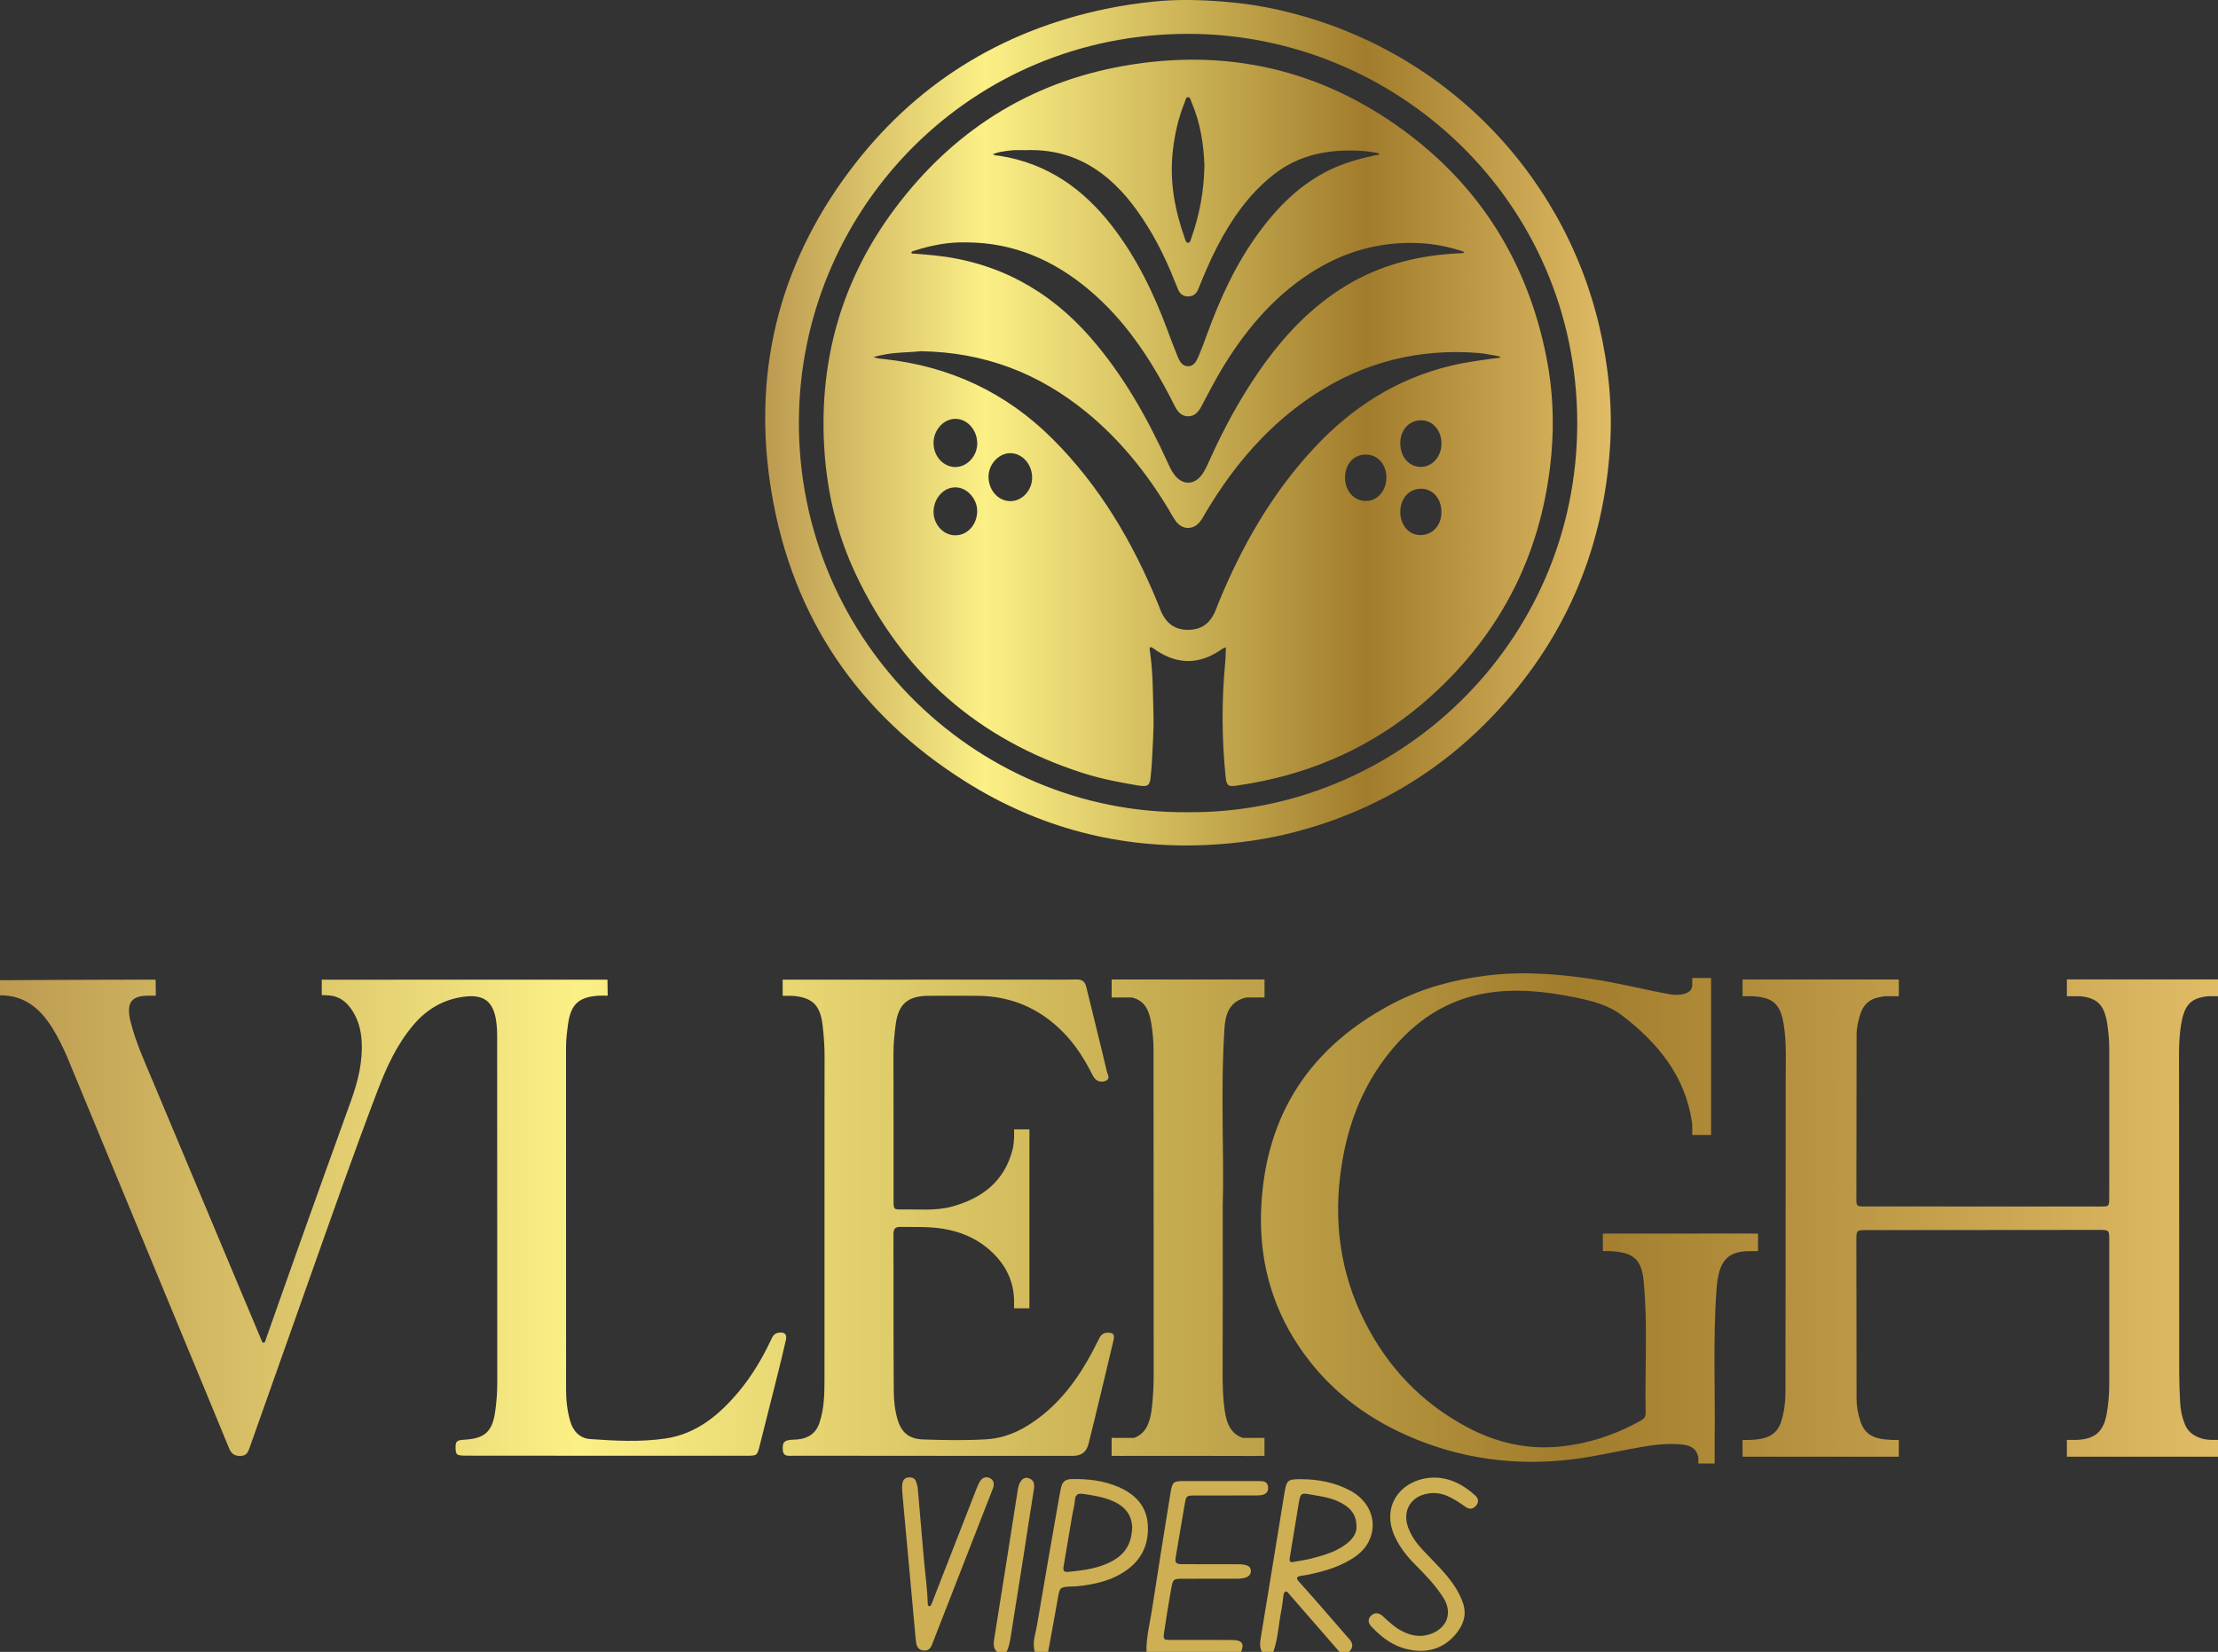
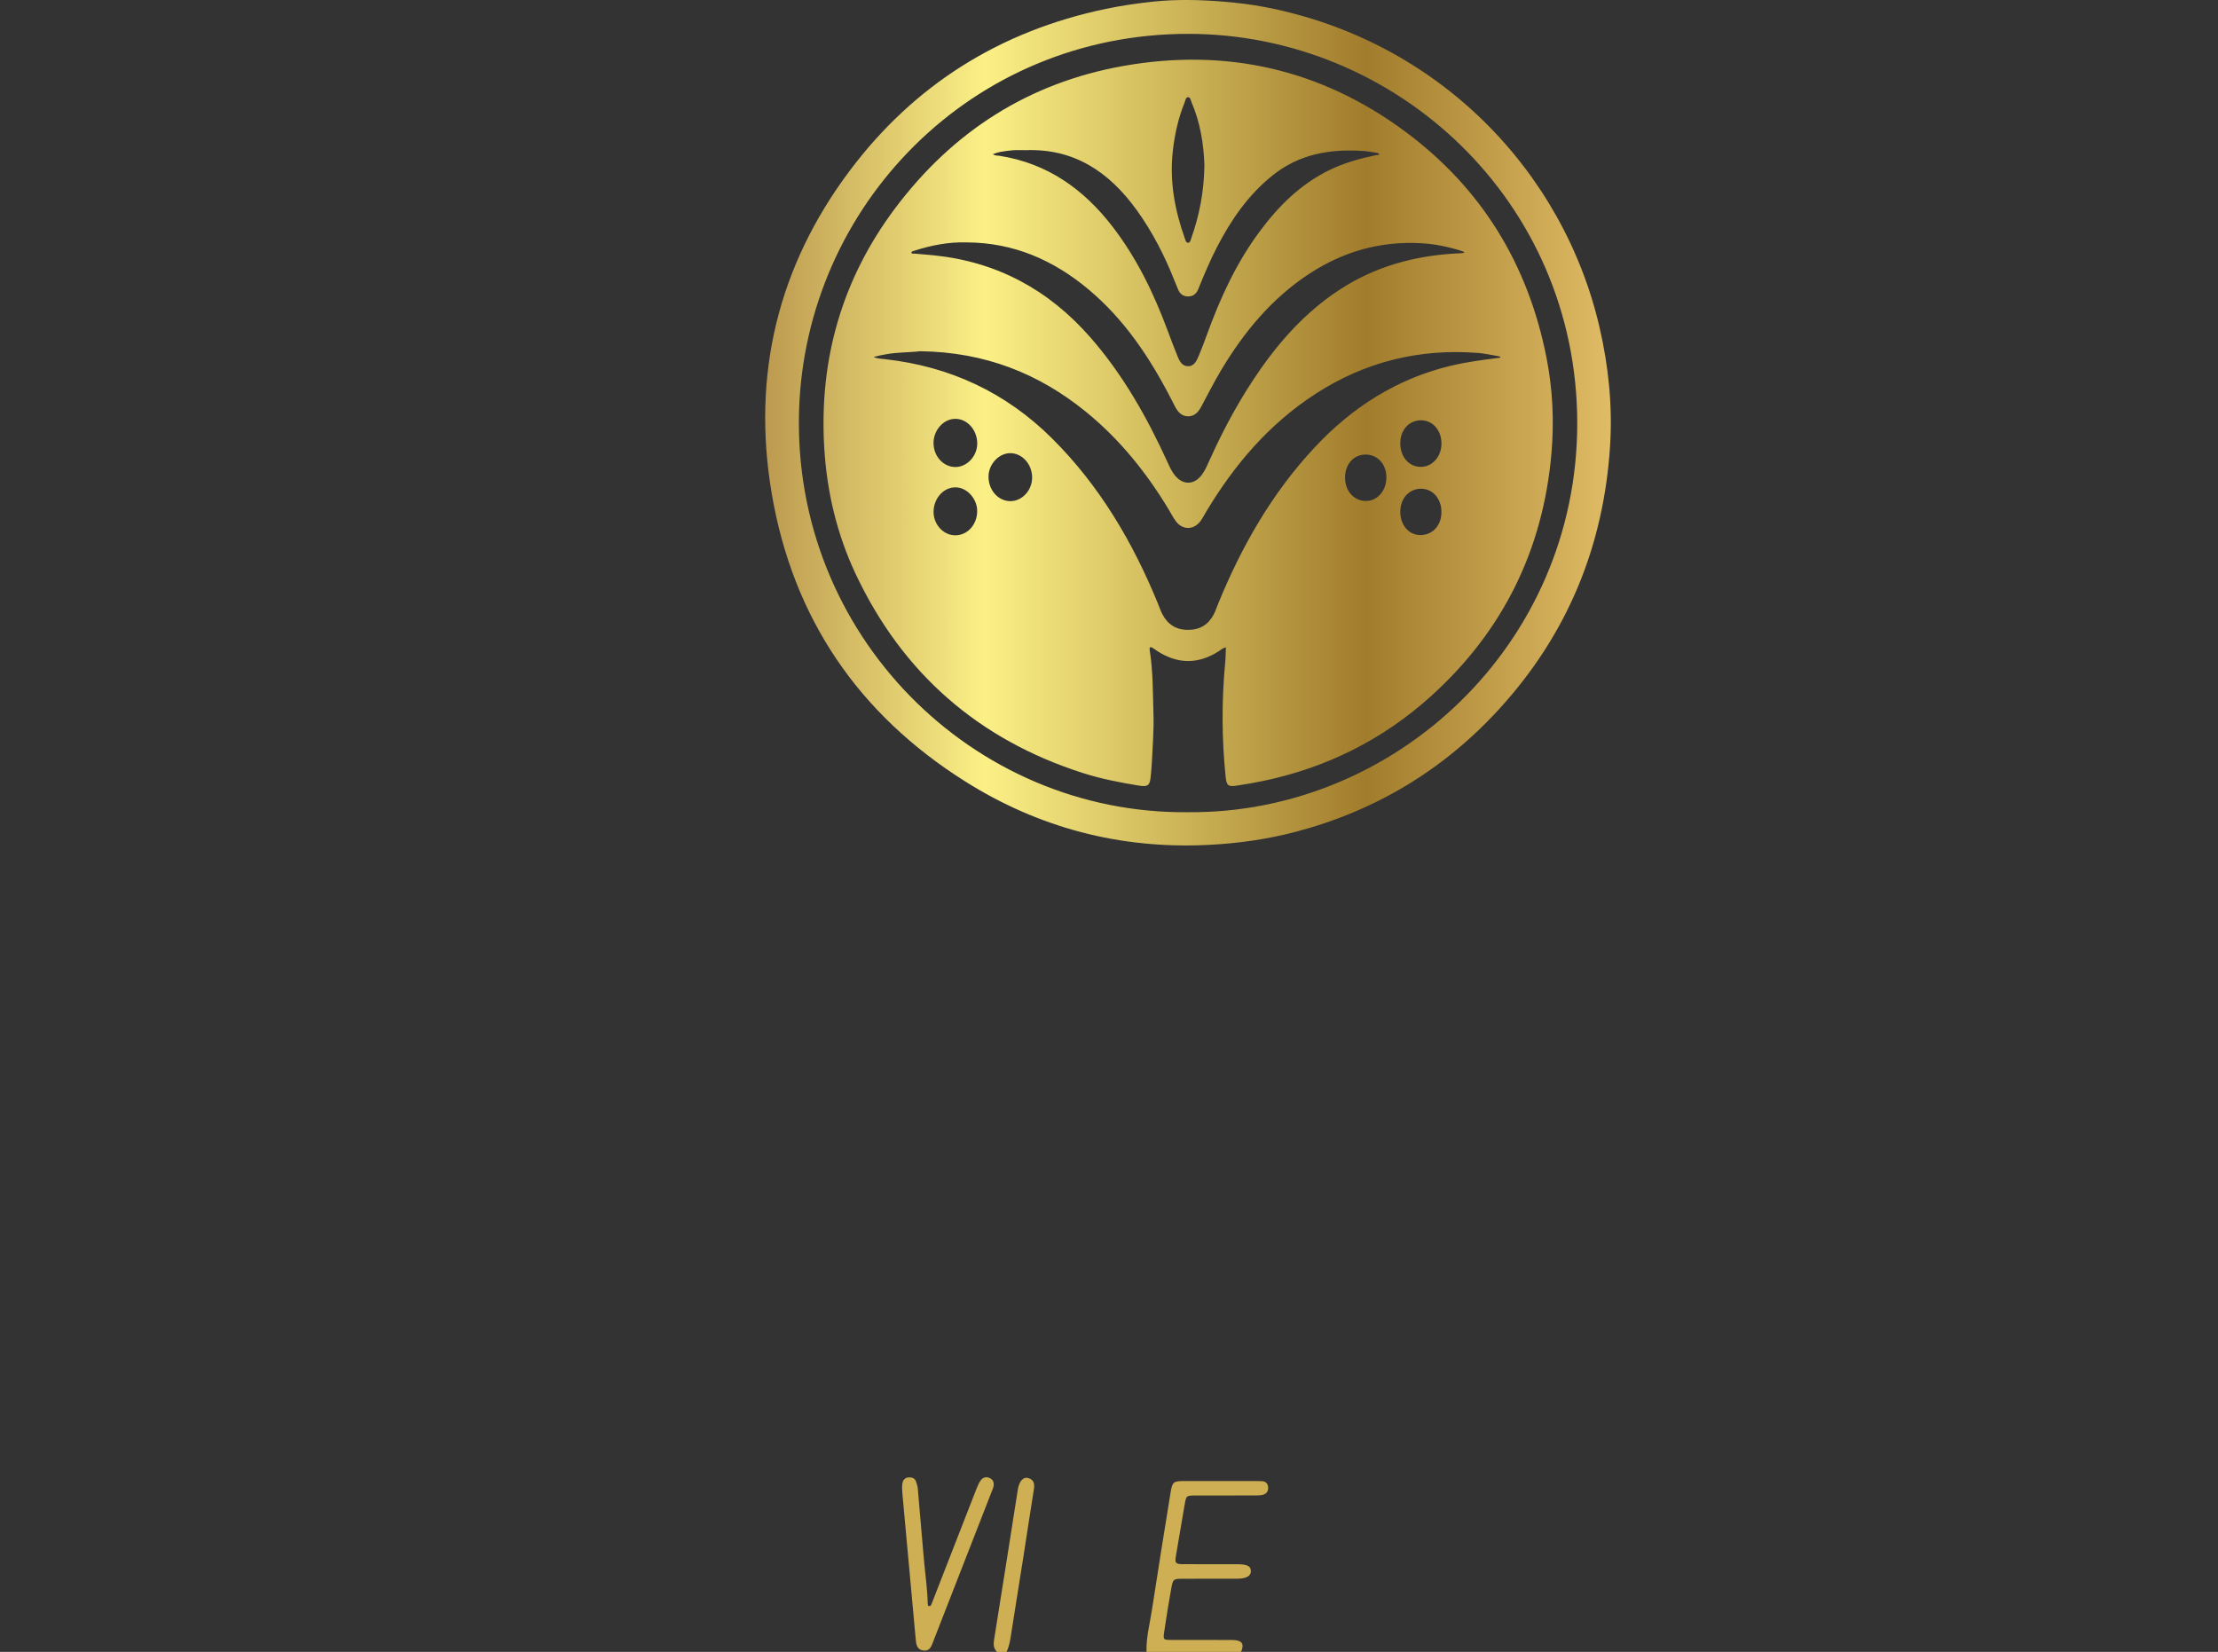
<svg xmlns="http://www.w3.org/2000/svg" xmlns:xlink="http://www.w3.org/1999/xlink" id="Layer_2" data-name="Layer 2" viewBox="0 0 1414.42 1053.39">
  <rect x="0" y="0" width="1414.42" height="1053.39" fill="#333333" stroke="none" />
  <defs>
    <style>
      .cls-1 {
        fill: url(#linear-gradient-2);
      }

      .cls-2 {
        fill: #ceaf54;
      }

      .cls-3 {
        fill: url(#linear-gradient);
      }
    </style>
    <linearGradient id="linear-gradient" x1="487.94" y1="269.57" x2="1027.22" y2="269.57" gradientUnits="userSpaceOnUse">
      <stop offset="0" stop-color="#fff" />
      <stop offset="0" stop-color="#bc9a50" />
      <stop offset=".26" stop-color="#fbf086" />
      <stop offset=".71" stop-color="#a17c2c" />
      <stop offset="1" stop-color="#e0bc66" />
    </linearGradient>
    <linearGradient id="linear-gradient-2" x1="0" y1="776.96" x2="1414.42" y2="776.96" xlink:href="#linear-gradient" />
  </defs>
  <g id="Layer_1-2" data-name="Layer 1">
    <g>
-       <path class="cls-2" d="M829.89,1004.86c1.19-.19,2.38-.33,3.56-.57,9.67-1.96,19.13-4.56,27.71-9.65,5.63-3.35,10.33-7.6,12.7-13.95,4.31-11.59-.76-23.73-12.98-30.23-9.73-5.17-20.31-7.17-31.27-7.21-8.44-.03-9.19.65-10.5,8.73-5.06,31.09-10.11,62.18-15.26,93.26-.48,2.9-.48,5.56.89,8.16h7.24c3.06-8.56,3.35-17.65,5.13-26.45.63-3.13.91-6.33,1.33-9.5.14-1.03.4-2.21,1.36-2.49,1.07-.31,1.7.88,2.34,1.61,10.7,12.27,21.38,24.56,32.06,36.84h6.03c2.89-2.77,2.73-5.49.07-8.37-2.59-2.8-5.01-5.76-7.52-8.63-8.06-9.22-16.04-18.51-24.26-27.6-2.47-2.73-1.54-3.48,1.37-3.94ZM825.01,996.01c-2.09.4-2.94-.06-2.53-2.48,2.04-12.01,3.84-24.07,5.92-36.08.85-4.93,1.7-5.46,6.4-4.58,6.3,1.17,12.74,1.84,18.63,4.6,6.51,3.05,11.62,7.25,11.6,16.13.13,3.51-1.74,6.85-4.94,9.67-6.7,5.93-15.03,8.23-23.34,10.47-3.84,1.03-7.83,1.5-11.74,2.26Z" />
      <path class="cls-2" d="M755.46,959.55c1-5.86,1-5.88,7.08-5.89,12.47-.02,24.93,0,37.4-.03,1.8,0,3.66.03,5.38-.42,2.39-.63,3.62-2.38,3.35-4.99-.25-2.41-1.67-3.54-3.97-3.7-1.2-.08-2.41-.08-3.62-.08-15.28,0-30.56-.02-45.85,0-7.03.01-7.65.48-8.82,7.73-4,24.79-8.02,49.57-11.81,74.39-1.36,8.91-3.76,17.7-3.48,26.82h60.32c2.21-5.12.6-7.52-5.48-7.57-13.07-.11-26.14-.02-39.21-.05-4.81-.01-5.05-.11-4.36-5.02,1.29-9.11,2.83-18.19,4.42-27.25,1.19-6.75,1.3-6.73,8.21-6.74,11.26,0,22.52.01,33.78-.02,5.95-.02,8.91-1.68,8.89-4.88-.01-3.11-2.36-4.34-8.47-4.36-11.66-.02-23.33.03-34.99-.03-4.46-.03-5.1-.79-4.43-4.8,1.86-11.05,3.75-22.09,5.64-33.13Z" />
-       <path class="cls-2" d="M731.95,972.31c-.77-12.13-8.2-19.62-18.94-24.19-9.39-3.99-19.26-5.11-29.4-4.96-4.22.06-6.34,1.82-7.03,5.77-.28,1.58-.68,3.14-.96,4.73-4.83,27.7-9.74,55.38-14.4,83.11-.92,5.46-3.13,10.91-1.28,16.62h8.45c2.12-11.61,4.3-23.21,6.32-34.84,1.05-6.05,1.33-6.46,7.61-6.84,1.4-.08,2.82.02,4.22-.13,11.5-1.18,22.59-3.56,32.21-10.54,9.83-7.12,13.94-17,13.2-28.73ZM711.49,994.12c-9.25,5.97-19.79,7.18-30.38,8.24-2.96.3-3.27-1.13-2.84-3.6,1.89-10.83,3.65-21.69,5.49-32.53.54-3.15,1.51-6.27,1.7-9.44.21-3.49,1.82-4.63,5.01-4.17,6.76.97,13.51,2,19.8,4.87,7.17,3.28,11.49,8.61,11.72,16.53-.22,8.57-3.27,15.45-10.5,20.11Z" />
      <path class="cls-2" d="M655.69,942.51c-2.99-.84-5.42,1.7-6.45,6.38-.09.39-.14.79-.2,1.19-5.02,31.87-9.99,63.74-15.12,95.6-.49,3.03-.33,5.54,1.89,7.73h6.03c1.64-3.26,2.26-6.77,2.81-10.34,2.53-16.37,5.21-32.72,7.78-49.08,2.29-14.59,4.45-29.21,6.81-43.79.58-3.55.45-6.54-3.56-7.67Z" />
      <path class="cls-2" d="M631.02,942.47c-2.32-1.01-4.46-.23-5.81,1.8-1.1,1.65-1.89,3.54-2.62,5.4-6.6,16.83-13.15,33.67-19.71,50.51-2.92,7.48-5.81,14.98-8.74,22.46-.28.7-.65,1.67-1.54,1.57-.99-.11-.98-1.17-1-1.94-.25-9.43-1.62-18.76-2.45-28.13-1.32-14.97-2.53-29.94-3.87-44.9-.14-1.58-.63-3.16-1.2-4.65-.74-1.94-2.39-2.55-4.37-2.49-2.06.07-3.51,1.13-4.05,3-.43,1.51-.34,3.17-.4,3.75.09,1.83.11,2.63.18,3.43,2.82,30.99,5.63,61.98,8.51,92.97.3,3.21.66,6.73,4.88,7.25,4.3.54,5.21-2.97,6.37-5.94,12.47-31.91,24.91-63.84,37.35-95.76.36-.93.8-1.85,1.01-2.82.51-2.43-.2-4.48-2.54-5.5Z" />
-       <path class="cls-2" d="M911.93,942.36c-18.62,1.63-31.57,17.97-22.32,37.75,3.12,6.66,7.56,12.29,12.69,17.46,6.65,6.72,13.3,13.47,18.3,21.57,5.91,9.56,2.04,19.35-8.59,22.95-6.62,2.24-12.58.91-18.47-2.23-4.5-2.4-8.08-5.89-11.78-9.3-2.33-2.15-5.15-2.54-7.55-.13-2.29,2.31-1.54,4.84.46,6.96,8.24,8.77,17.77,15.03,31.06,15.36,9.4.01,17.57-3.92,23.66-12.05,4.05-5.41,5.89-11.16,3.69-18.03-1.37-4.3-3.43-8.11-5.89-11.77-5.75-8.58-13.43-15.46-20.36-23-3.85-4.18-7.04-8.76-8.95-14.14-3.68-10.4,1.84-19.61,12.75-21.35,4.05-.65,7.96-.25,11.81,1.34,4.5,1.86,8.45,4.58,12.41,7.34,2.32,1.62,4.6,1.18,6.44-.96,1.94-2.26,1.56-4.54-.47-6.41-8.17-7.49-17.94-12.32-28.91-11.36Z" />
    </g>
    <path class="cls-3" d="M615.47,498.29c47.13,29.67,98.93,43.26,154.87,40.5,18.94-.93,37.54-3.52,55.83-8.33,51.08-13.43,94.55-39.6,130.14-78.63,43.46-47.67,66.56-104.02,70.48-168.21,1.53-25.16-1.05-50.08-6.73-74.72-23.05-99.97-102.99-182.95-212.81-204.28-9.23-1.79-18.48-2.9-27.85-3.64-14.43-1.15-29.03-1.48-43.43,0-10.35,1.07-20.51,2.54-30.7,4.67-67.38,14.04-122.29,48.39-163.42,103.24-45.8,61.06-62.48,130.27-49.77,205.54,13.42,79.49,55.28,140.97,123.41,183.86ZM509.57,261.8c4.05-130.25,109.49-240.1,247.89-240.21,132.75-.11,248.25,106.47,248.35,248.13.09,141.74-116.47,249.33-248.09,248.21-137.79,1.49-252.58-113.63-248.15-256.12ZM690.81,493.03c11.5,3.67,23.32,5.94,35.2,7.9,6.2,1.02,7.4-.1,7.85-6.43.19-2.6.55-5.19.66-7.79.44-10.23,1.36-20.48,1.06-30.7-.41-13.83-.25-27.72-2.41-41.46-.28-1.77.26-2.34,1.87-1.39,1.04.61,1.98,1.38,2.99,2.03,12.99,8.37,26.01,8.5,39.06.15,1.49-.95,2.83-2.2,4.66-2.53-.13,3.18-.13,6.38-.43,9.54-2.3,24.28-2.22,48.54.25,72.8.59,5.79,1.55,6.68,7.19,5.82,5.55-.84,11.09-1.79,16.58-2.93,40.61-8.46,76.53-26.37,107.31-54.2,45.86-41.47,71.36-93.31,76.71-154.74,1.77-20.38.82-40.9-3.19-61.17-11.76-59.53-41.45-108.04-90.18-144.11-53.58-39.67-113.91-53.37-179.47-41.79-60.56,10.7-109.1,41.93-145.77,90.87-33.66,44.92-48.43,95.97-45.16,152.16,1.64,28.22,8,55.33,20,80.83,29.84,63.41,78.39,105.79,145.21,127.14ZM644.52,319.57c-7.84.11-14.16-6.89-14.14-15.66.02-7.82,6.44-14.82,13.7-14.93,7.52-.12,13.87,6.69,14.11,15.13.23,8.2-6.09,15.36-13.67,15.47ZM871.21,319.46c-7.53.13-13.34-6.15-13.47-14.57-.14-8.6,5.24-14.86,12.88-15.02,7.68-.16,13.42,5.99,13.48,14.43.06,8.46-5.53,15.04-12.9,15.16ZM919.18,327.41c-.37,8.44-6.43,14.29-14.25,13.76-6.96-.47-11.97-6.66-11.97-14.78,0-8.57,5.62-14.78,13.32-14.72,7.75.05,13.29,6.82,12.9,15.74ZM906.05,297.72c-7.95-.03-13.49-6.86-13.06-16.08.39-8.38,6.52-14.21,14.27-13.58,6.91.56,11.96,6.79,11.96,14.77,0,8.32-5.83,14.92-13.17,14.89ZM747.92,96.1c1.23-10.64,3.51-20.91,7.54-30.81.51-1.26.66-3.22,2.09-3.31,1.58-.1,1.73,1.93,2.26,3.14,5.66,13.1,7.8,26.91,8.25,40.38-.25,16.46-3.16,31.77-8.46,46.63-.38,1.07-.58,2.68-1.99,2.66-1.33-.02-1.62-1.54-2.01-2.65-6.46-18.15-9.92-36.64-7.67-56.05ZM637.75,96.91c2.77-.49,5.56-.91,8.36-1.11,2.6-.18,5.22-.04,7.98-.04,30.98-1.17,53.35,14,70.82,38.25,10.05,13.94,17.8,29.1,24.09,45.05.74,1.87,1.52,3.72,2.29,5.57,1.2,2.91,3.37,4.47,6.52,4.41,3.17-.05,5.15-1.78,6.33-4.69,3.69-9.11,7.48-18.18,12.01-26.92,9.05-17.46,20.05-33.39,35.61-45.77,16.87-13.42,36.46-16.79,57.3-15.39,3,.2,5.97.73,8.95,1.18.56.08,1.56.64,1.53.74-.26.9-1.16.55-1.79.68-10.23,2.15-20.24,4.87-29.72,9.46-18.6,8.99-32.71,23.06-44.81,39.38-14.86,20.04-25.13,42.45-33.59,65.77-1.58,4.34-3.17,8.68-4.98,12.93-1.41,3.31-2.89,7.24-7.22,7.12-3.92-.11-5.45-3.72-6.74-6.92-2.11-5.2-4.1-10.46-6.05-15.72-8.78-23.64-19.62-46.15-35.09-66.27-18.46-24.02-41.59-40.46-72.09-45.26-1.41-.22-3.04.02-4.27-1.08,1.52-.46,3.01-1.08,4.56-1.35ZM583.01,159.9c10.97-3.54,22.16-5.71,33.78-5.32,29.64.18,55.07,11.27,77.5,30.09,22.91,19.22,39.05,43.55,52.59,69.83.83,1.61,1.63,3.23,2.47,4.83,1.77,3.37,4.19,6.12,8.26,6.15,4.06.04,6.52-2.64,8.34-6.01,4.19-7.78,8.16-15.69,12.68-23.27,14.58-24.41,32.35-45.98,56.45-61.72,21.7-14.18,45.48-20.88,71.4-19.37,8.63.5,17.1,2.26,25.37,4.86.72.23,1.56.38,1.93,1.22-.74.1-1.48.26-2.23.29-26.12,1.09-50.85,7.09-73.38,20.81-22.2,13.52-39.57,32.03-54.36,53.13-12.73,18.16-23.24,37.57-32.35,57.77-1.49,3.29-2.87,6.65-5.05,9.58-4.9,6.59-12.05,6.73-17.23.31-2.04-2.52-3.33-5.46-4.67-8.39-13.08-28.62-28.4-55.83-49.27-79.65-26.46-30.21-59.36-48.03-99.45-52.19-4.2-.44-8.41-.73-12.61-1.12-.71-.07-1.87.27-1.97-.58-.09-.8,1.08-1.01,1.81-1.25ZM557.07,227.65c2.5-.7,5.04-1.21,7.6-1.68,7.94-1.46,16.02-1.21,22.16-2,41.16.54,75.67,14.13,105.94,38.84,21.25,17.35,38.22,38.41,52.34,61.83,1.56,2.58,2.92,5.3,4.71,7.71,4.29,5.79,11.46,5.73,15.76-.09,1.43-1.93,2.51-4.11,3.75-6.18,17.91-29.86,40.06-55.8,69.53-74.89,31.61-20.48,66.29-29.07,103.81-26.11,4.18.33,8.31,1.29,12.47,1.98.59.1,1.16.3,1.73.45-.29.96-1.18.68-1.79.76-9.96,1.29-19.91,2.58-29.7,4.91-34.54,8.24-63.07,26.46-87.11,52.23-27.26,29.22-46.66,63.27-61.63,100.04-.83,2.05-1.51,4.17-2.52,6.13-3.43,6.66-8.79,10.05-16.47,10.07-7.7.01-13-3.47-16.46-10.08-1.02-1.95-1.7-4.07-2.54-6.12-16.09-39.46-37.32-75.64-67.76-105.9-29.48-29.29-65.07-45.86-106.29-50.48-2.55-.29-5.14-.33-7.53-1.45ZM608.89,267.09c7.69-.21,14.17,6.82,14.29,15.52.11,8.1-6.39,15.2-13.93,15.21-7.61,0-13.84-6.77-13.94-15.15-.1-8.19,6.16-15.37,13.58-15.58ZM609.43,310.78c7.41.1,13.97,7.55,13.72,15.57-.27,8.57-6.42,15.11-14.13,15.01-7.64-.1-13.93-7.18-13.68-15.4.26-8.5,6.56-15.29,14.08-15.18Z" />
-     <path class="cls-1" d="M501.11,854.7c-1.61,7.24-3.39,14.45-5.19,21.65-3.79,15.18-7.61,30.35-11.46,45.51-1.63,6.4-1.67,6.45-8.47,6.45-47.25.01-94.51,0-141.76-.02-12.47,0-24.93,0-37.4-.04-5.56-.02-6.21-.57-6.31-4.79-.1-4.36.69-5.1,5.82-5.4,12.76-.75,17.59-5.1,19.41-17.73.89-6.17,1.37-12.38,1.36-18.63-.05-72.59-.05-145.18-.07-217.76,0-4.42.02-8.84-.68-13.24-1.96-12.37-8.01-16.74-20.6-15.09-13.25,1.73-23.83,8.13-32.31,18.19-10.39,12.32-17,26.8-22.67,41.66-14.45,37.92-27.93,76.2-41.49,114.45-13.42,37.85-26.84,75.71-40.22,113.57-.99,2.81-2.05,4.9-5.74,4.96-3.85.05-5.82-1.45-7.22-4.87-10.16-24.73-20.44-49.4-30.66-74.1-24.06-58.12-48.11-116.25-72.17-174.37-2.77-6.69-5.98-13.17-9.78-19.35-7.72-12.52-17.83-21.2-33.5-21.02v-9.65s68.12-.4,93.46-.36c2.01,0,5.79,0,5.79,0l.13,10.24s-4.61-.02-4.81-.02c-10.23,0-14.39,4-11.37,16.28,3.28,13.32,9.02,25.75,14.29,38.34,18.75,44.84,37.59,89.64,56.39,134.46,4.19,9.99,8.39,19.98,12.6,29.95.38.89.53,2.32,1.67,2.24,1.01-.07,1.14-1.48,1.46-2.38,7.32-20.65,14.56-41.33,21.93-61.97,10.68-29.91,21.4-59.81,32.21-89.67,4.49-12.4,7.64-24.96,6.87-38.3-.43-7.4-2.34-14.28-6.59-20.38-3.34-4.8-7.65-8.11-13.78-8.71-1.49-.15-5.08-.25-5.08-.25v-9.85s4.67.05,5.28.05c57.11-.02,114.21-.05,171.32-.04,2.6,0,5.62,0,5.62,0l.13,10.24s-4.04-.12-5.74-.01c-12.82.8-17.86,5.59-19.58,18.4-.64,4.78-1.24,9.55-1.24,14.4.03,72.79,0,145.58.02,218.37,0,6.86.76,13.65,2.67,20.25,1.85,6.39,6.17,10.84,12.72,11.31,16.04,1.15,32.25,1.98,48.16-.38,19.69-2.91,34.2-15.06,46.61-29.9,8.3-9.93,14.85-20.98,20.38-32.65,1.03-2.18,1.94-4.4,4.84-4.85,4.01-.63,5.67.82,4.78,4.81ZM1408.02,635.29h6.4v-10.7h-96.36v10.7h8.38c11.22,1.02,15.63,5.82,17.4,17.91.76,5.18,1.23,10.38,1.23,15.62,0,31.57,0,63.14-.02,94.7,0,5.78-.09,5.87-5.6,5.87-50.06,0-100.13-.02-150.19-.06-5.37,0-5.45-.09-5.45-5.23.02-34.78.06-69.57.14-104.35.01-4.65,1.08-9.16,2.55-13.53,1.78-5.31,5.32-8.84,10.98-10.1,1.47-.33,2.93-.64,4.41-.82h8.99v-10.7h-99.65v10.7h6.81c13.04.83,17.49,5.33,19.51,18.44,1.79,11.6,1.19,23.27,1.19,34.91.01,66.35-.08,132.7-.15,199.06,0,6.26-.79,12.46-2.61,18.43-2.32,7.65-7.64,10.96-15.61,11.76-.93.09-3.4.3-4.68.33h-.47c-.27,0-.51,0-.73,0h-3.26v10.7h99.65v-10.7h-4.21c-1.41-.07-3.06-.17-4.51-.32-8.16-.84-13.2-3.83-15.75-11.5-1.52-4.56-2.46-9.29-2.47-14.15-.05-33.78-.1-67.56-.13-101.34,0-6.41.05-6.48,6.23-6.49,49.46-.06,98.93-.1,148.39-.12,6.6,0,6.65.06,6.65,6.78.01,30.56-.02,61.13-.01,91.69,0,6.25-.5,12.47-1.58,18.61-2.08,11.84-7.65,16.44-19.65,16.83h-5.77v10.7h96.36v-10.7h-3.69c-2.75-.07-5.31-.31-8.02-1.32-4.43-1.66-7.6-4.27-9.4-8.64-1.85-4.51-2.81-9.22-3.05-14.05-.32-6.21-.57-12.44-.58-18.65-.05-64.04,0-128.08-.11-192.11-.02-10.24-.35-20.5,1.4-30.61,2.1-12.16,6.15-16.38,17.05-17.55ZM1116.45,797.88c.54.02,1.02-.02,1.44-.09h3.21v-11.15h-4.82c-.3-.02-.61-.03-.93-.03-21.15.02-42.3.02-63.46.03h-29.74v11.15h4.66c.53.07,1.12.12,1.8.17,13.24.94,18.25,5.49,19.54,18.81,2.72,28.07.71,56.24,1.28,84.36.05,2.32-1.12,3.67-3.03,4.74-16.47,9.22-34.13,15.03-52.85,16.69-20.42,1.81-39.75-2.79-57.91-12.45-29-15.42-50.55-38.06-65.3-67.2-15.93-31.46-20.17-64.72-14.84-99.45,4.11-26.72,13.55-51.14,30.55-72.29,16.31-20.28,36.84-34.07,62.98-38.06,18.7-2.85,37.28-.81,55.67,2.98,10.46,2.16,20.95,4.76,29.6,11.37,22.88,17.46,40.19,38.57,44.61,67.72.18,1.17.25,2.35.25,3.53v5.06h12v-100.11h-12v4.45c0,1.07-.28,2.14-.91,3.01-1.25,1.75-3.34,2.56-5.62,2.99-2.96.55-5.95.25-8.97-.3-16.13-2.95-32.02-7.08-48.28-9.49-22.5-3.34-44.94-5.06-67.65-2.18-20.49,2.6-40.19,7.82-58.5,17.27-52.96,27.34-82.09,70.5-84.94,130.49-1.52,32.05,6.03,61.83,24,88.64,17.38,25.93,40.9,44.48,69.36,57,33.57,14.76,68.65,19.49,104.88,15.08,14.52-1.77,28.85-5.19,43.28-7.73,8.72-1.54,17.51-2.62,26.39-1.78,4.79.45,9.07,1.77,10.59,7.28.08.3.16.57.25.84v4.01h10.4v-7.74c.03-1.05.02-2.1,0-3.15v-3.32c.44-32.19-1.16-64.41,1.19-96.58,1.1-15.03,4.52-25.1,21.81-24.57ZM596.16,928.39c29.35,0,58.7,0,88.06,0q8.09,0,9.93-7.66c1.42-5.84,2.93-11.66,4.33-17.51,3.9-16.17,7.8-32.35,11.61-48.54.92-3.89-.34-5.06-4.2-4.82-3.5.22-4.52,2.77-5.79,5.34-8.78,17.82-19.4,34.31-35.06,46.98-10.48,8.48-22.12,14.76-35.81,15.62-13.44.85-26.93.56-40.39.13-9.05-.29-14.04-4.32-16.54-12.99-1.68-5.83-2.29-11.91-2.34-17.87-.24-33.37-.09-66.74-.19-100.12-.01-3.38,1.09-4.63,4.5-4.57,9.04.16,18.09-.29,27.07,1.18,10.52,1.71,20.18,5.55,28.4,12.37,10.19,8.45,16.43,19.13,16.94,32.69,0,.06,0,.11,0,.17v5.48h9.78v-114.08h-4.64s-.03,0-.04,0c-.04,0-.07,0-.11,0h-4.98v5.3c-.17,2.55-.33,5.14-.96,7.58-5.22,20.3-19.48,31.13-38.79,36.38-10.23,2.78-20.77,1.63-31.2,1.81-5.87.1-5.91.02-5.91-5.77-.01-31.16.05-62.32-.07-93.48-.02-6.27.62-12.46,1.41-18.62,1.68-13.1,7.7-18.28,20.85-18.38,10.45-.07,20.91-.06,31.36.01,21.37.14,39.51,7.93,54.51,23.13,8,8.11,13.94,17.61,19,27.74,1.67,3.34,4.76,4.65,7.92,3.47,3.68-1.37,1.45-4.31,1.02-6.16-4.22-17.96-8.75-35.83-13.09-53.76-.84-3.48-2.57-4.93-6.27-4.85-9.65.21-19.3.08-28.95.08-50.46,0-100.92,0-151.38.06-.39,0-.81,0-1.23-.01h0s-5.82,0-5.82,0l.02,10.28h5.66c13.12.87,18.3,5.74,19.81,18.82.78,6.79,1.28,13.59,1.25,20.45-.09,24.12-.04,48.25-.04,72.37,0,44.43.03,88.86-.02,133.29,0,9.24-.22,18.5-3.21,27.41-2.24,6.69-7.14,9.91-13.95,10.57-1.4.14-2.82.09-4.21.23-4.5.45-5.44,1.76-5.24,6.19.22,4.77,3.64,3.98,6.53,3.99,30.16.03,60.31.02,90.47.02v.05ZM794.81,636.08h11.58v-11.48h-97.49v11.48h12.97c7.12,1.85,10.51,6.44,12.17,15.71,1.06,5.91,1.57,11.94,1.57,17.99.01,68.73.06,137.46.1,206.19,0,7.04-.32,14.05-1.06,21.05-1.02,9.65-3.64,17.09-11.4,19.89h-14.37v11.48h4.58c.26.01.53.02.81.02,8.73-.01,17.47-.01,26.2-.02h23.3c12.44,0,24.88.02,37.31.07.54,0,1.04-.02,1.49-.07h3.79v-11.48h-13.87c-7.45-2.49-10.19-8.99-11.4-16.86-1.31-8.51-1.46-17.17-1.42-25.83.15-32.36.06-64.71.06-104.86.98-32.77-1.52-73.37,1.14-113.93.73-11.15,4.8-17.22,13.91-19.36Z" />
  </g>
</svg>